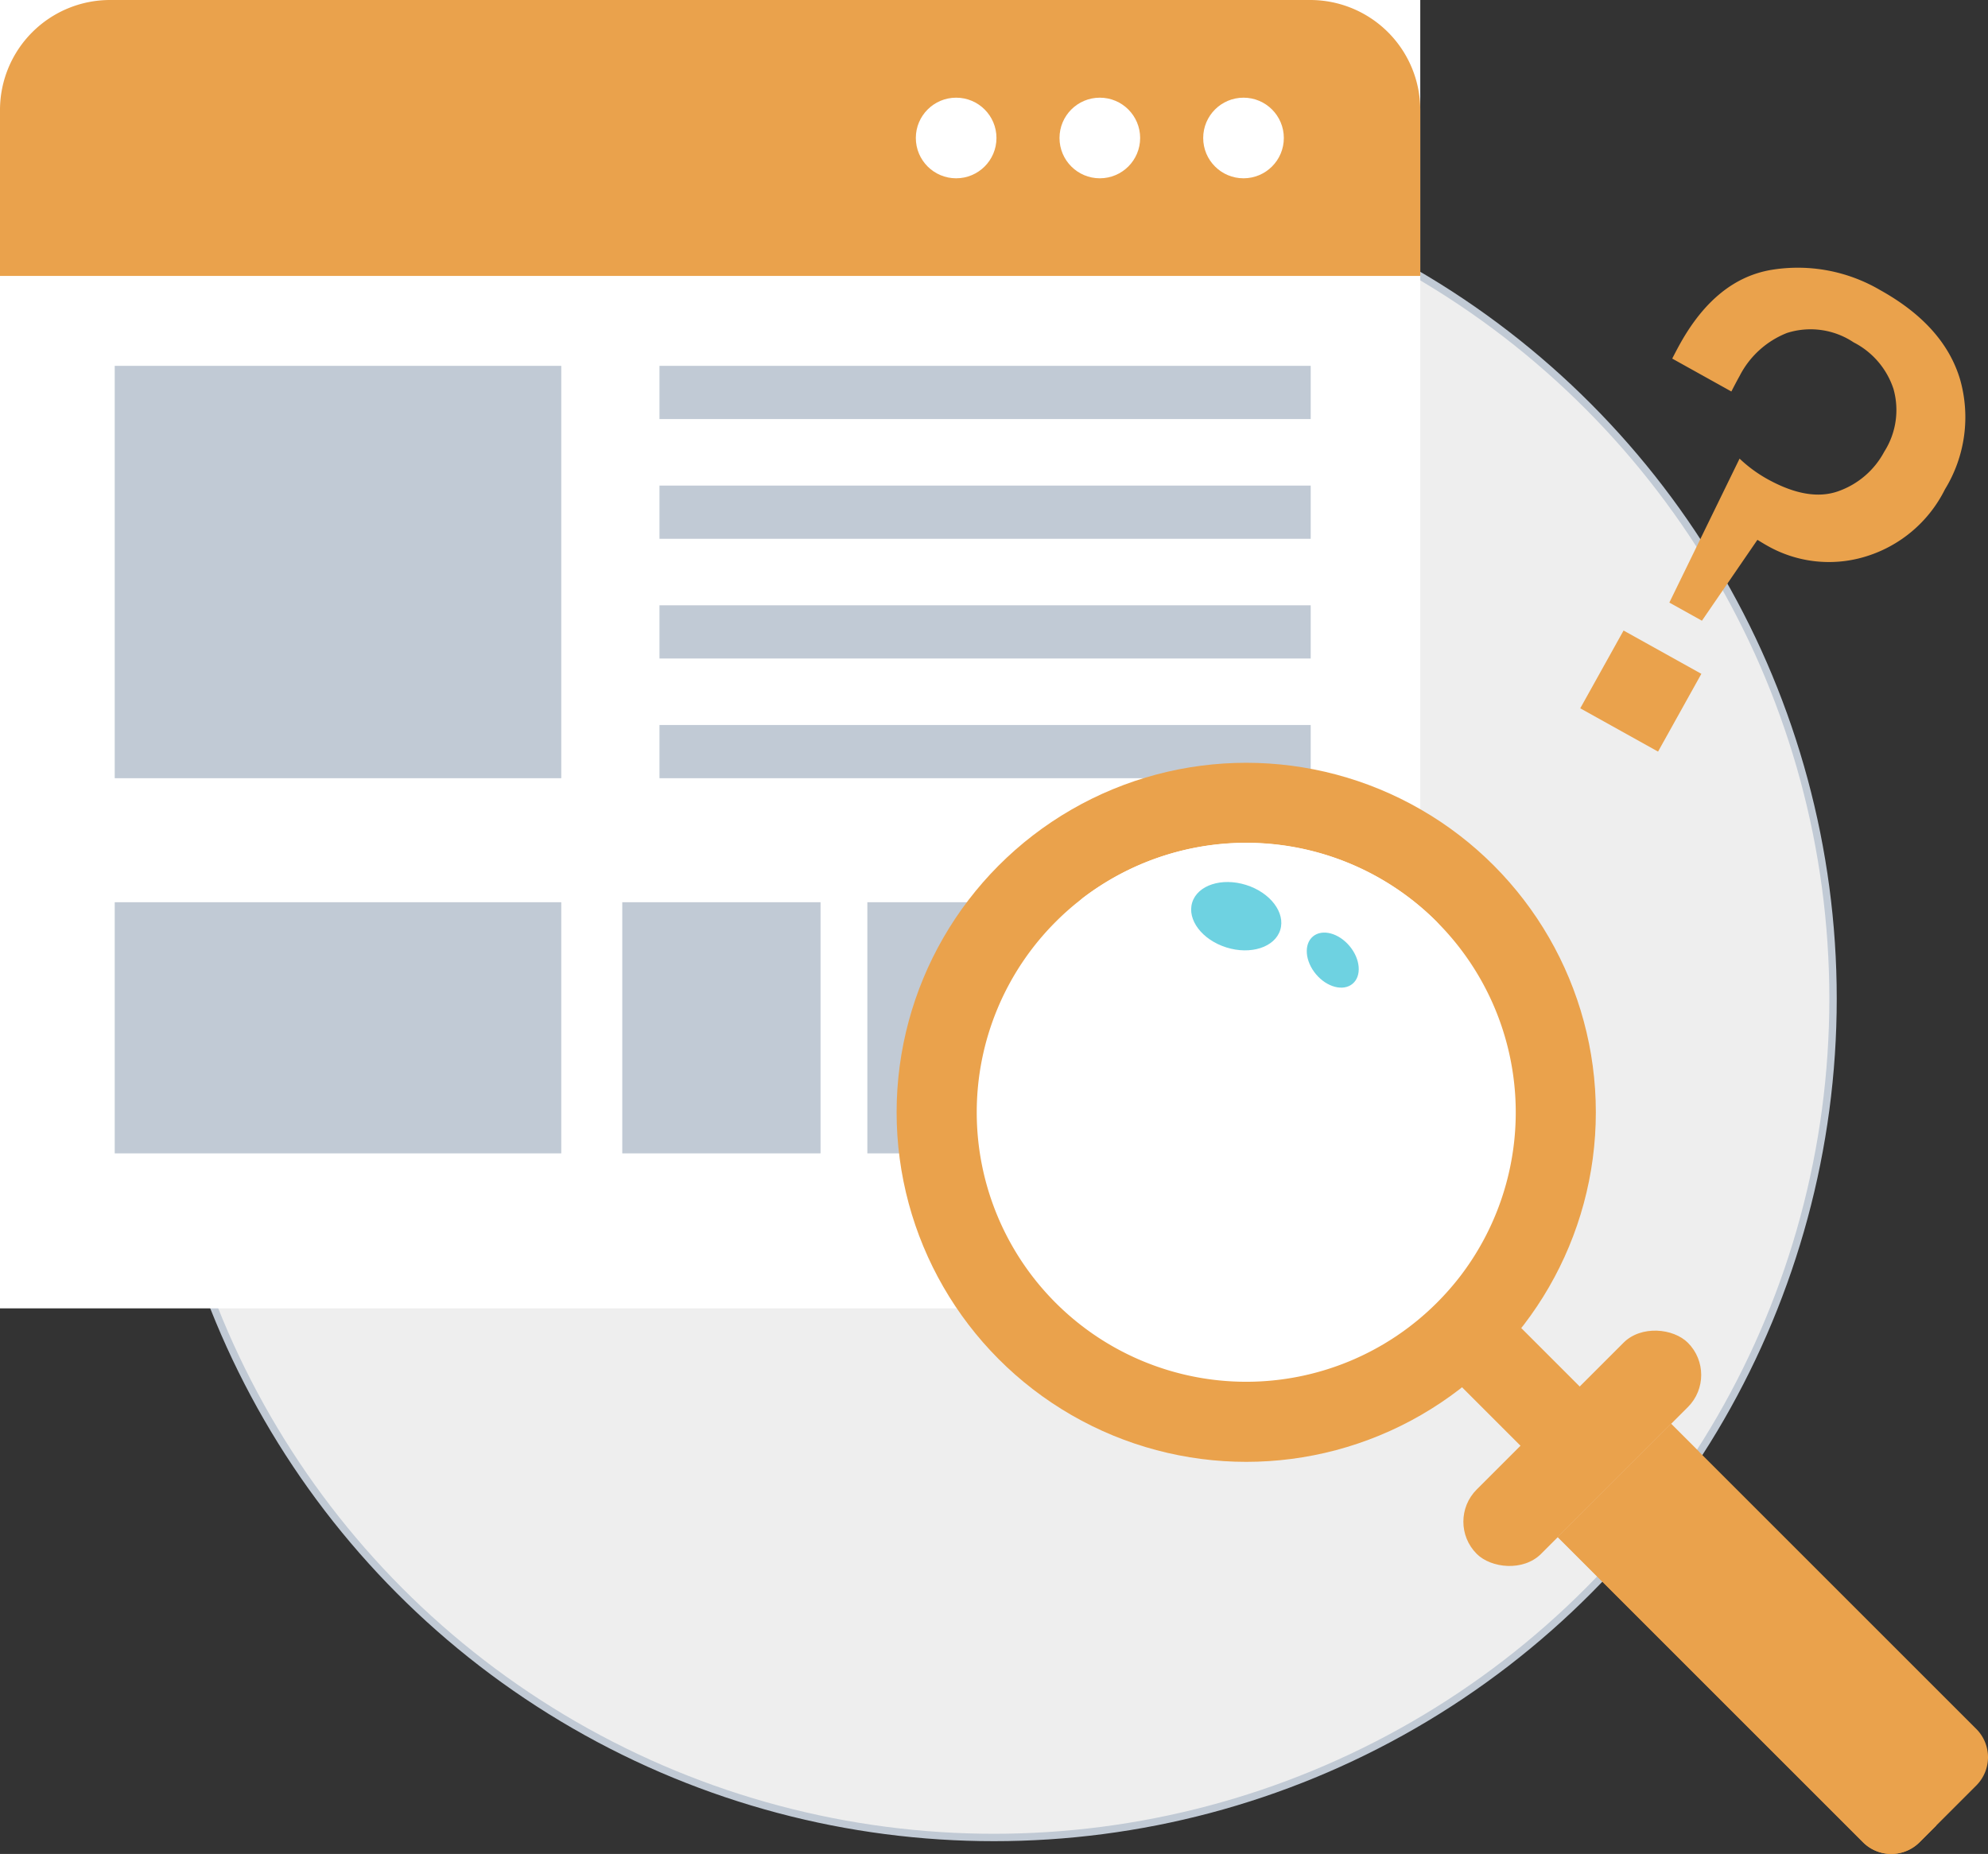
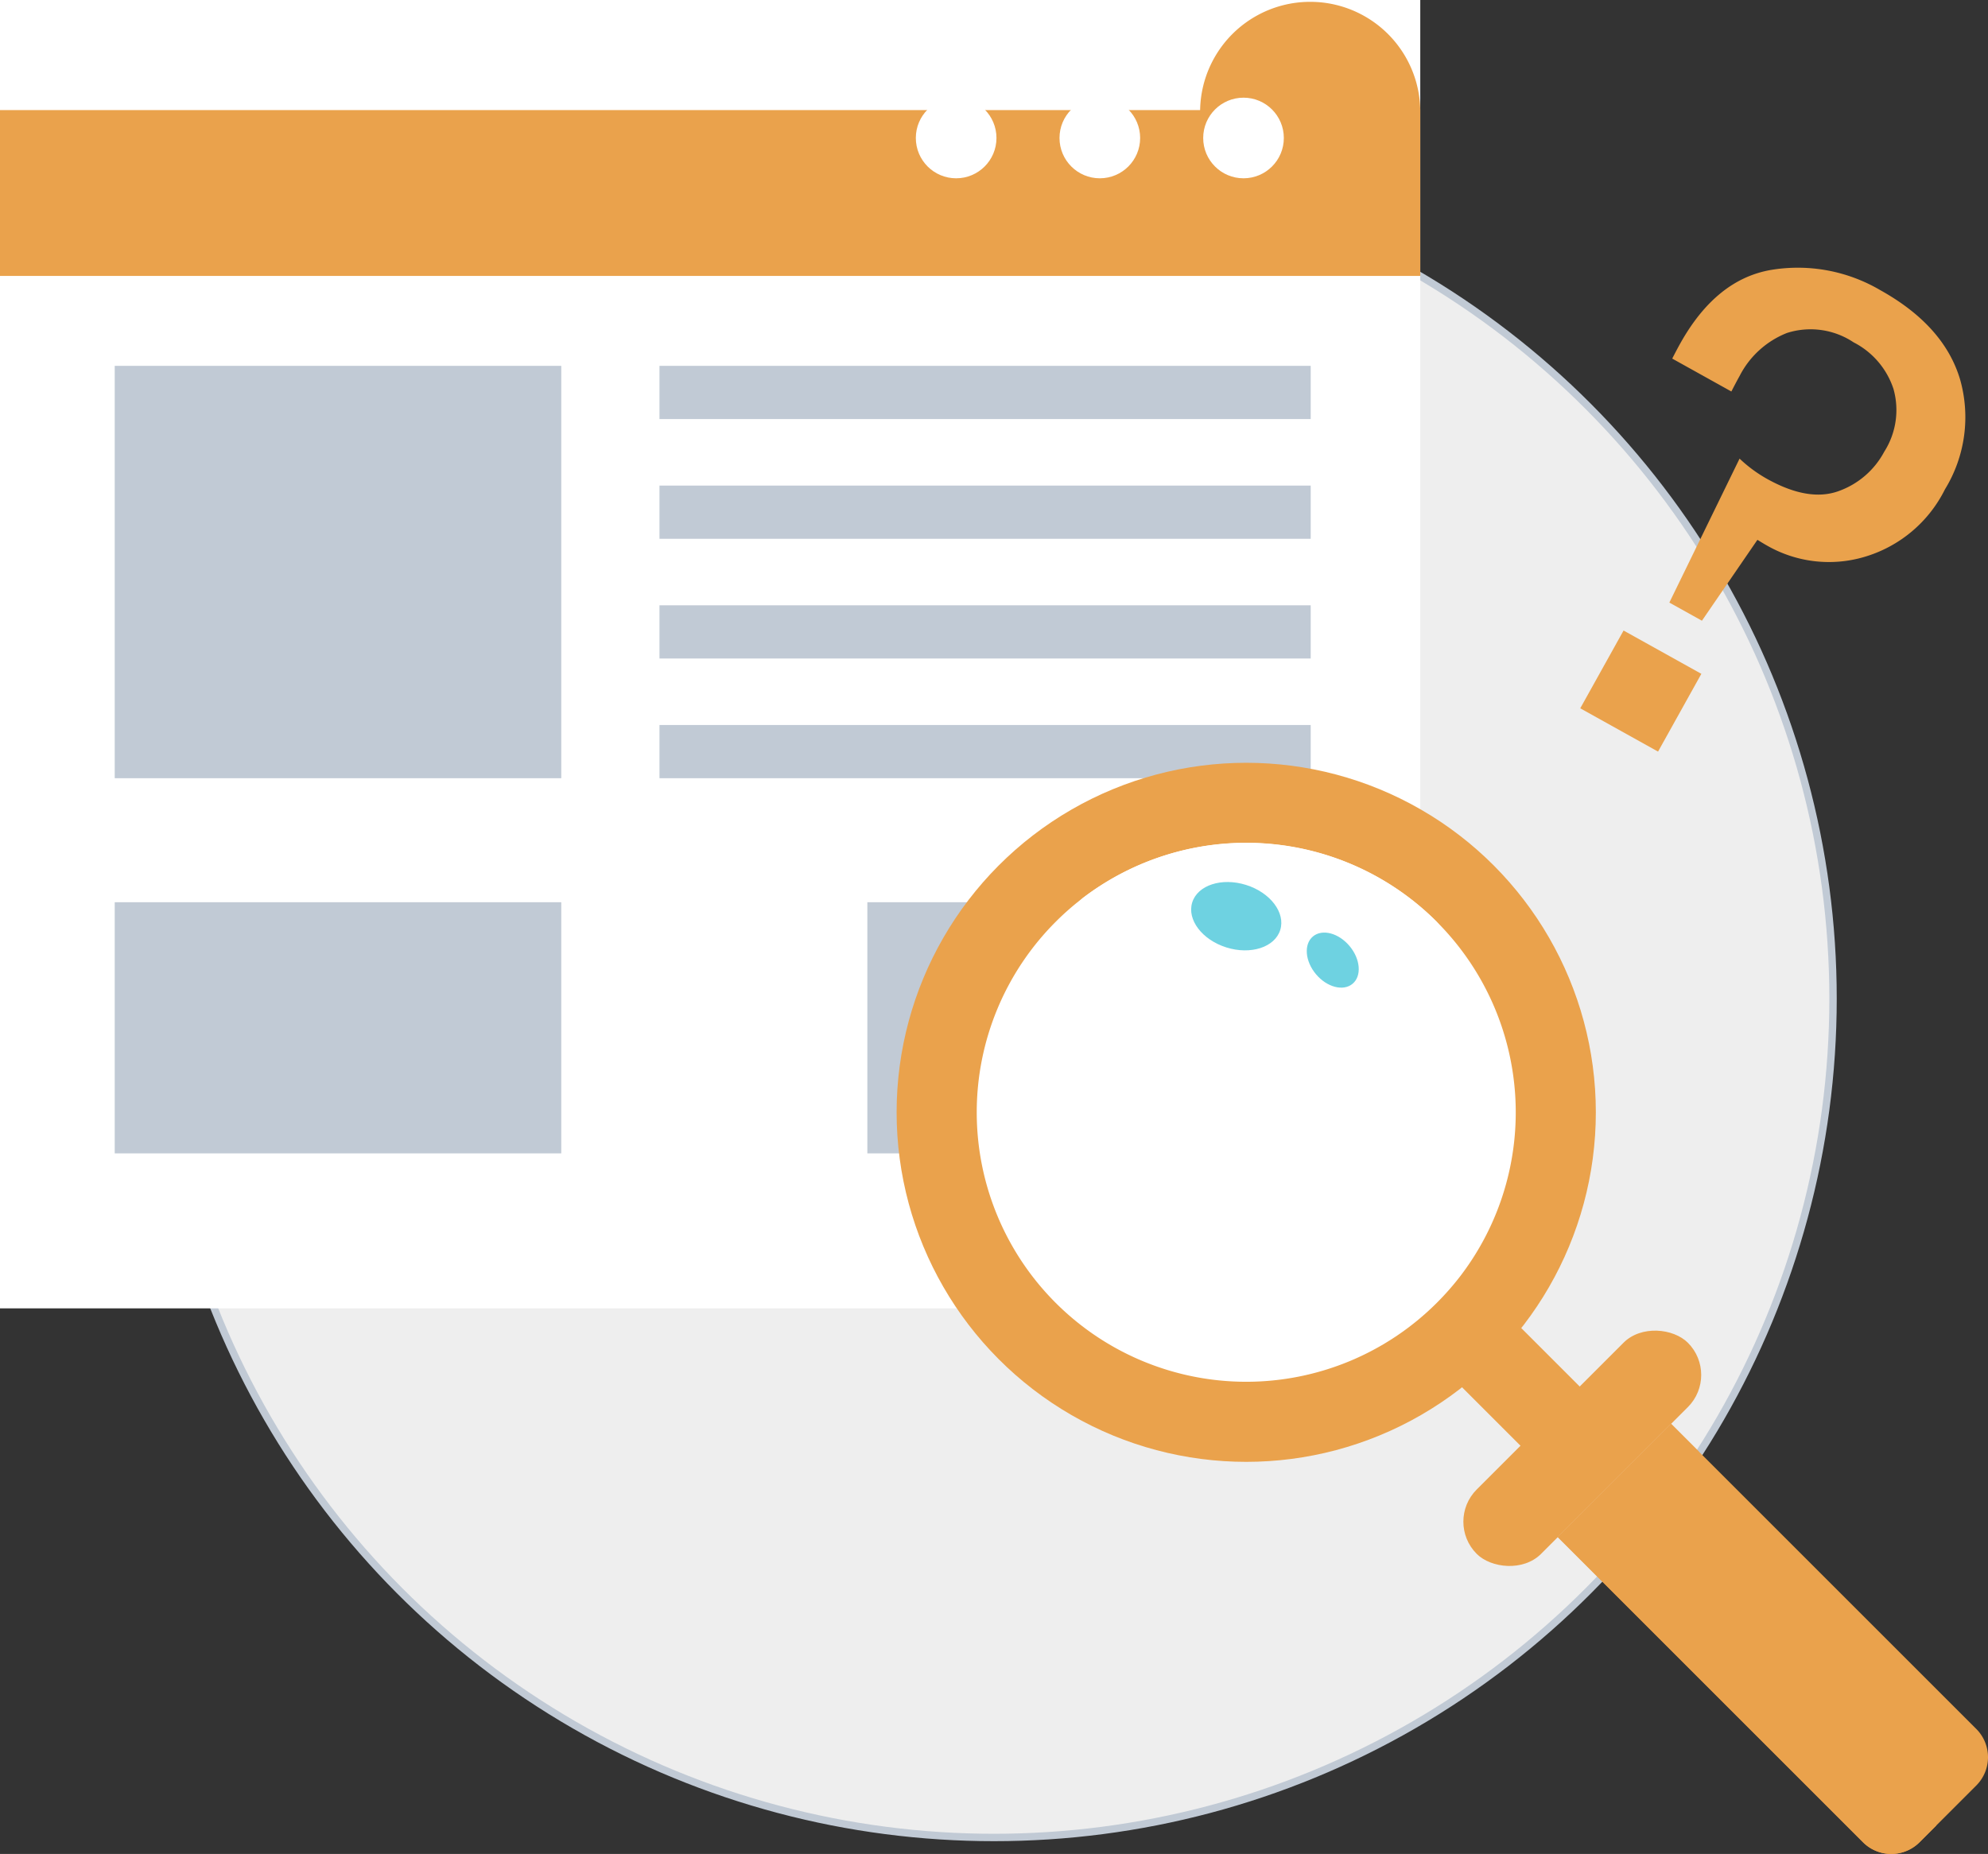
<svg xmlns="http://www.w3.org/2000/svg" width="134.215" height="125.191" viewBox="0 0 134.215 125.191">
  <rect x="0" y="0" width="134.215" height="125.191" fill="#333333" stroke="none" />
  <defs>
    <style>.a{fill:#eee;stroke:#c1cad5;stroke-width:0.5px;}.b{fill:#fff;}.c{fill:#eaa24c;}.d{fill:#8597ac;opacity:0.505;}.e{fill:#dceded;}.f{fill:#6ed2e1;mix-blend-mode:screen;isolation:isolate;}</style>
  </defs>
  <g transform="translate(-989.333 -670.358)">
    <circle class="a" cx="56.646" cy="56.646" r="56.646" transform="translate(999.794 681.146)" />
    <g transform="translate(989.333 670.358)">
      <rect class="b" width="95.886" height="88.35" />
-       <path class="c" d="M1085.219,677.792v11.2H989.333v-11.2a7.432,7.432,0,0,1,7.431-7.434h81.024A7.432,7.432,0,0,1,1085.219,677.792Z" transform="translate(-989.333 -670.358)" />
+       <path class="c" d="M1085.219,677.792v11.2H989.333v-11.2h81.024A7.432,7.432,0,0,1,1085.219,677.792Z" transform="translate(-989.333 -670.358)" />
      <rect class="d" width="30.148" height="27.845" transform="translate(7.745 24.705)" />
      <rect class="d" width="43.966" height="3.593" transform="translate(44.523 24.705)" />
      <rect class="d" width="43.966" height="3.593" transform="translate(44.523 32.79)" />
      <rect class="d" width="43.966" height="3.593" transform="translate(44.523 40.874)" />
      <rect class="d" width="43.966" height="3.593" transform="translate(44.523 48.958)" />
      <rect class="d" width="30.148" height="16.958" transform="translate(7.745 60.925)" />
-       <rect class="d" width="13.386" height="16.958" transform="translate(42.011 60.925)" />
      <rect class="d" width="13.386" height="16.958" transform="translate(58.557 60.925)" />
      <rect class="e" width="13.386" height="16.958" transform="translate(75.103 60.925)" />
      <circle class="b" cx="2.722" cy="2.722" r="2.722" transform="translate(81.231 6.596)" />
      <circle class="b" cx="2.722" cy="2.722" r="2.722" transform="translate(71.53 6.596)" />
      <circle class="b" cx="2.722" cy="2.722" r="2.722" transform="translate(61.83 6.596)" />
    </g>
    <g transform="translate(1049.866 721.867)">
      <rect class="c" width="5.655" height="10.244" transform="translate(37.627 41.626) rotate(-45)" />
      <circle class="c" cx="23.603" cy="23.603" r="23.603" transform="translate(0 0)" />
      <path class="b" d="M1552.364,1134.861a18.2,18.2,0,0,1,1.6,23.908,18.416,18.416,0,0,1-1.6,1.822,18.194,18.194,0,0,1-25.731-25.73,18.173,18.173,0,0,1,25.731,0Z" transform="translate(-1515.895 -1124.122)" />
      <path class="b" d="M1576.525,1134.861a15.918,15.918,0,1,1-23.909-1.6A18.2,18.2,0,0,1,1576.525,1134.861Z" transform="translate(-1540.057 -1124.122)" />
      <ellipse class="f" cx="2.213" cy="3.114" rx="2.213" ry="3.114" transform="matrix(0.299, -0.954, 0.954, 0.299, 19.296, 11.539)" />
      <ellipse class="f" cx="1.48" cy="2.084" rx="1.48" ry="2.084" transform="translate(26.972 12.678) rotate(-39.953)" />
      <rect class="c" width="20.161" height="6.147" rx="3.073" transform="translate(36.99 51.246) rotate(-45)" />
      <path class="c" d="M1845.434,1446.013l20.6,20.6a2.7,2.7,0,0,1,0,3.825l-3.825,3.825a2.7,2.7,0,0,1-3.825,0l-20.6-20.6Z" transform="translate(-1793.146 -1401.374)" />
      <path class="c" d="M1840.818,1450.63l-3.033,3.033,20.6,20.6a2.7,2.7,0,0,0,3.825,0l1.12-1.12-18.645-18.645a2.82,2.82,0,0,1,0-3.989l2.622-2.622-1.874-1.874Z" transform="translate(-1793.146 -1401.374)" />
    </g>
    <g transform="translate(1096.02 688.426)">
      <path class="c" d="M1858.225,839.965l-2.2-1.224,4.741-9.722a9.2,9.2,0,0,0,1.858,1.37q2.788,1.552,4.808.831a5.629,5.629,0,0,0,3.1-2.665,5.238,5.238,0,0,0,.62-4.255,5.444,5.444,0,0,0-2.688-3.133,5.238,5.238,0,0,0-4.5-.632,6.113,6.113,0,0,0-3.191,2.894q-.249.448-.561,1.058l-3.993-2.222q.3-.588.526-.994,2.436-4.377,6.183-5a10.992,10.992,0,0,1,7.334,1.37q4.312,2.4,5.393,6.037a9.317,9.317,0,0,1-1.023,7.415,8.863,8.863,0,0,1-5.491,4.578,8.416,8.416,0,0,1-6.5-.768q-.234-.13-.67-.4Zm-8.215,5.915,2.924-5.252,5.252,2.924-2.924,5.252Z" transform="translate(-1850.01 -816.118)" />
    </g>
  </g>
</svg>